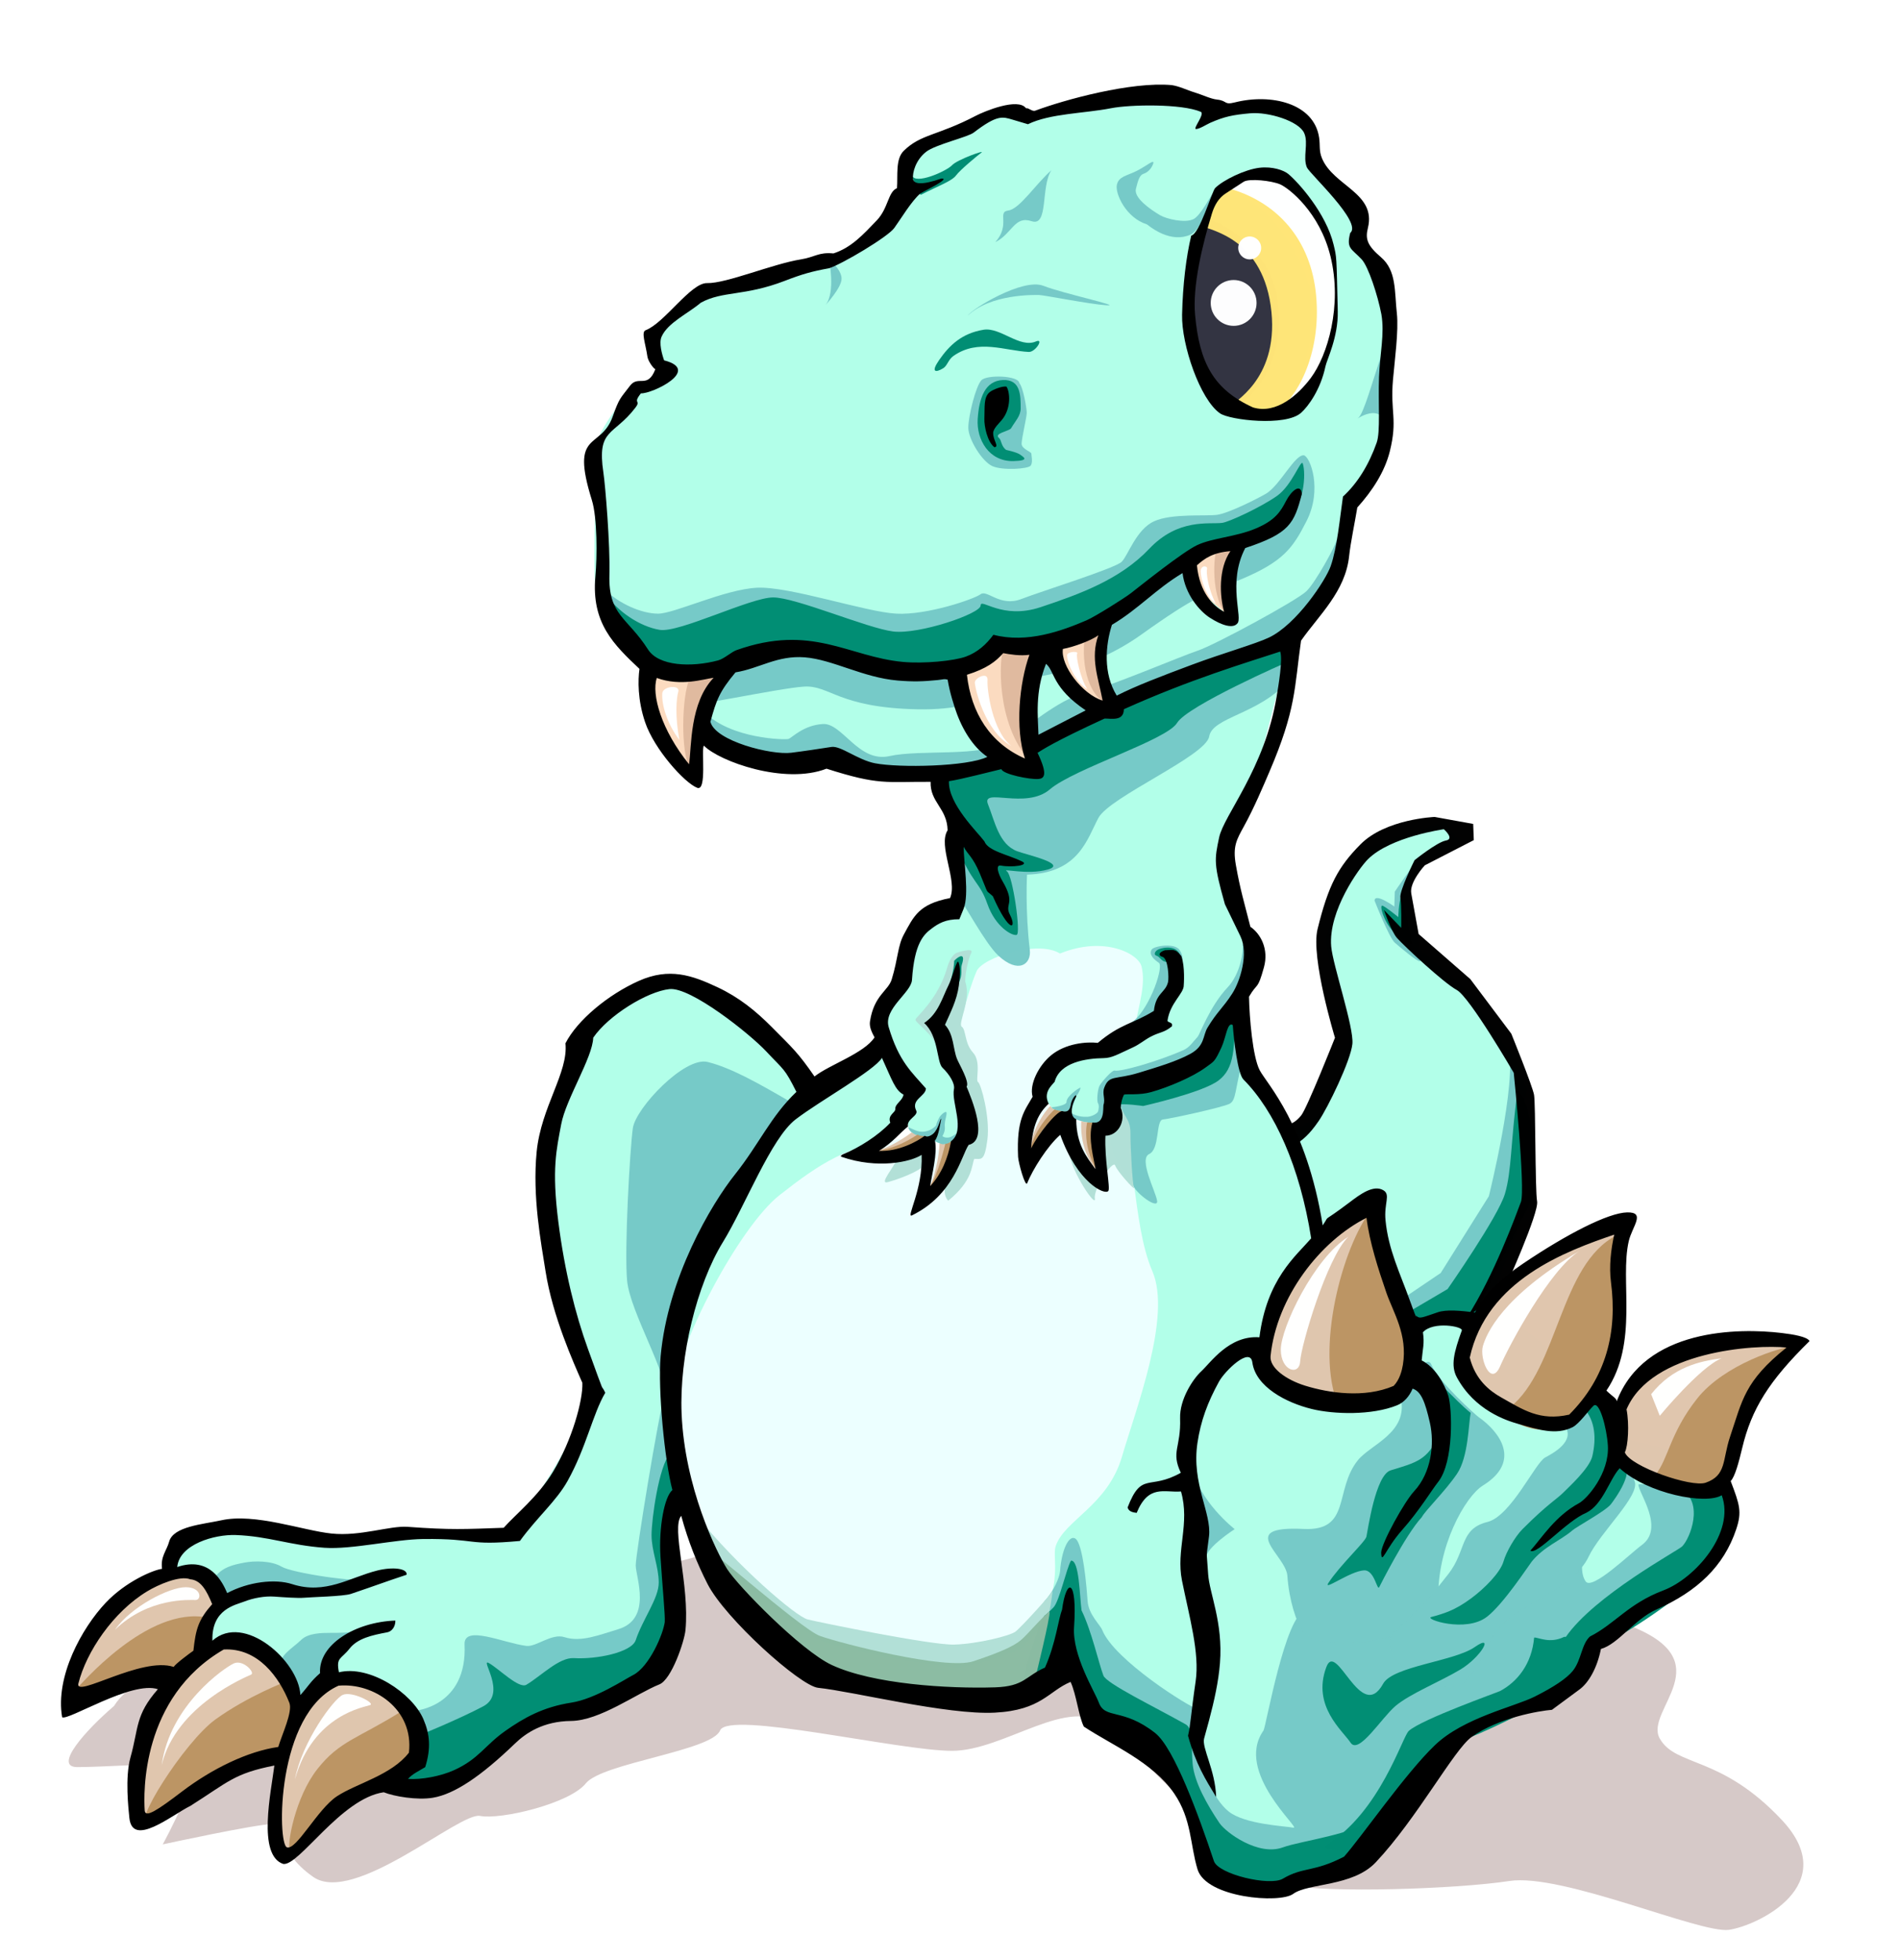
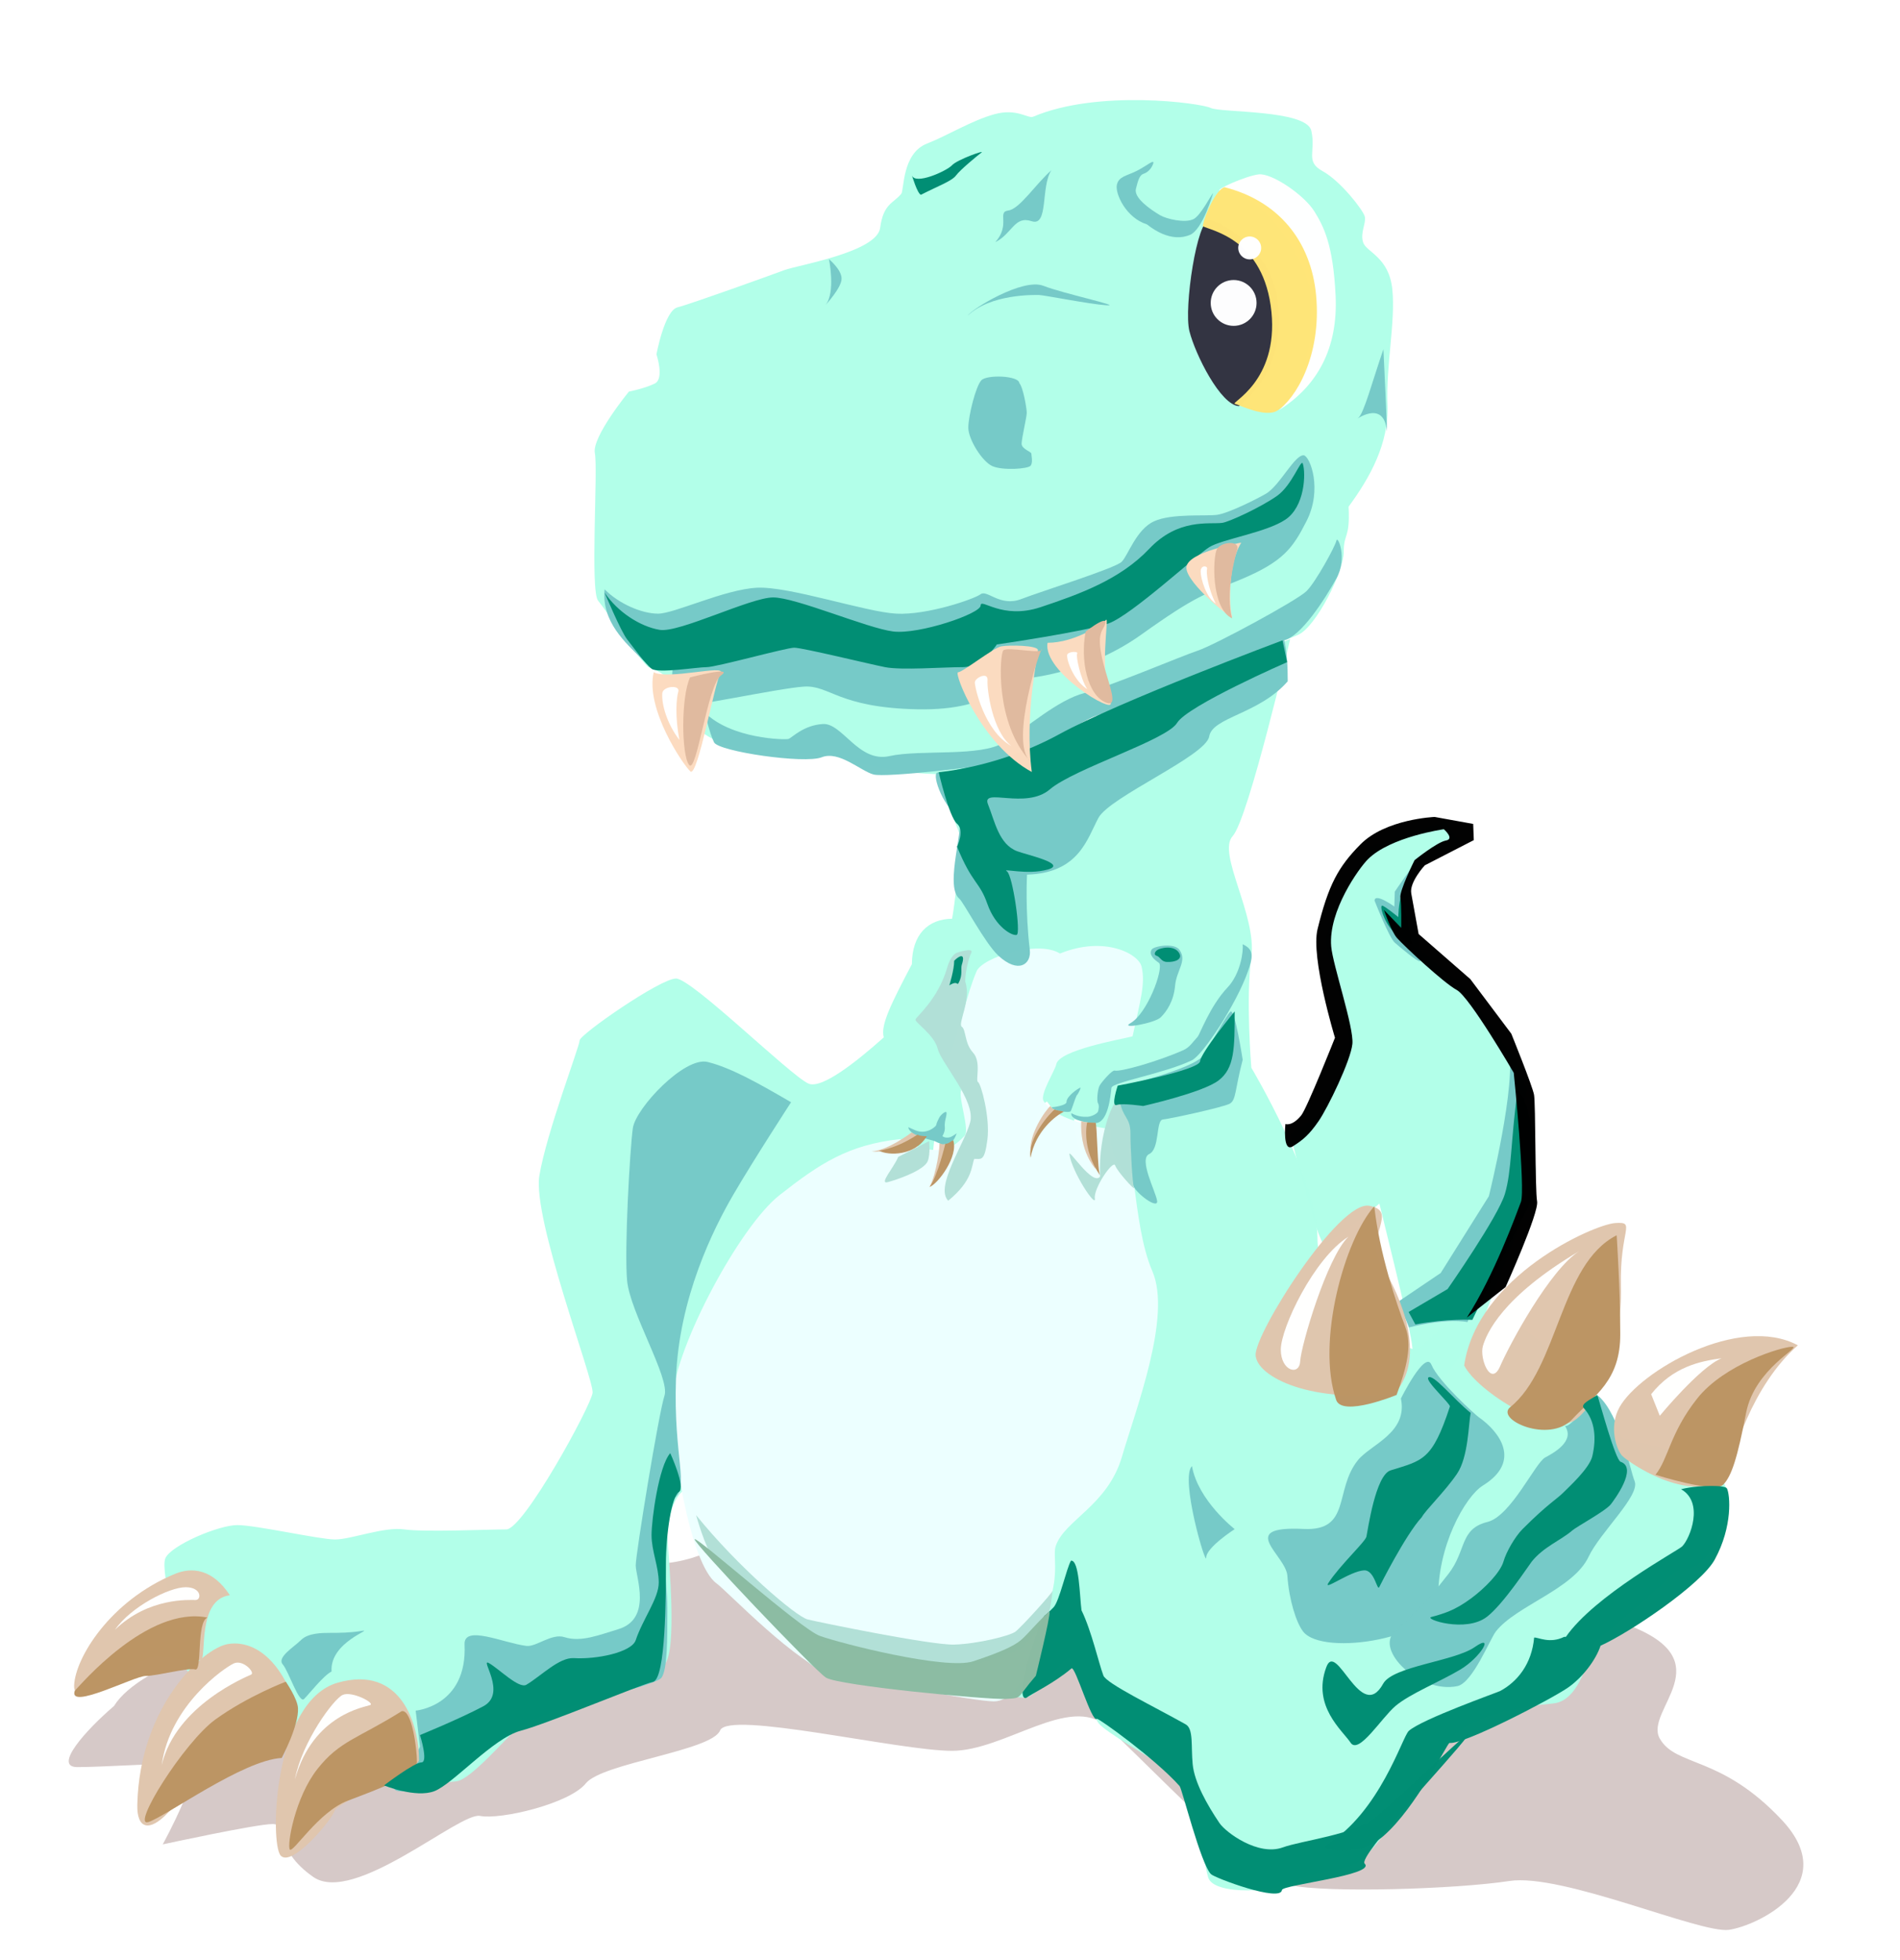
<svg xmlns="http://www.w3.org/2000/svg" version="1.1" viewBox="0 0 630 650" xml:space="preserve">
  <rect x="0" y="0" width="630" height="650" fill="#808080" stroke="none" />
  <defs>
    <clipPath id="a">
-       <path d="m0 32.639h618.24v618.24h-618.24v-618.24z" />
-     </clipPath>
+       </clipPath>
  </defs>
  <g transform="translate(0 -204.4)">
    <rect x="-45.654" y="-12.638" width="725.96" height="1090" color="#000000" fill="#fff" stroke="#fff" stroke-linecap="round" stroke-linejoin="round" stroke-width="2.044" />
    <rect x="-20" y="44.4" width="670" height="1005" color="#000000" fill="#fff" opacity=".99" />
    <path d="m37.769 770.11c-9.442 8.093-20.234 20.234-12.14 20.234s29.676-1.349 36.42-1.349-8.093 26.978-8.093 26.978 31.025-6.745 36.42-6.745c5.396 0 0 8.093 13.489 17.536 13.489 9.442 48.561-21.583 55.305-20.234 6.745 1.349 29.676-4.047 35.072-10.791 5.396-6.745 41.816-10.791 44.514-17.536s59.352 6.745 76.888 6.745c17.536 0 39.118-18.885 51.258-8.093 12.14 10.791 48.561 49.91 60.701 52.607s55.305 1.349 72.841-1.349c17.536-2.698 63.399 17.536 72.841 16.187 9.442-1.349 37.769-14.838 17.536-36.42-20.234-21.583-35.072-17.536-40.467-26.978-5.396-9.442 21.583-25.629-10.791-37.769-21.619-8.107-195.59-60.701-232.01-58.003-36.42 2.698-59.352 36.42-89.028 37.769s-163.22 18.885-180.75 47.212z" color="#000000" fill="#d6c9c8" opacity=".99" />
    <path d="m214.98 425.62c-3.225-2.687-13.974-18.811-16.661-22.036-2.687-3.225 0-43.534-1.075-48.908s11.287-20.423 11.287-20.423 5.375-1.075 8.599-2.687c3.225-1.612 0.537-9.674 0.537-9.674s2.687-14.511 6.987-15.586c4.3-1.075 31.172-10.749 35.472-12.361 4.3-1.612 30.635-5.912 31.71-13.974 1.075-8.062 4.3-8.062 6.987-11.287 1.016-1.219 0.199-13.397 8.525-16.663 6.87-2.694 14.892-7.69 22.359-9.743 7.575-2.083 11.138 1.555 12.871 0.819 21.593-9.168 55.674-4.51 58.899-2.898 3.225 1.612 31.71 0.537 33.322 7.524 1.612 6.987-2.15 10.212 3.762 13.436 5.912 3.225 13.436 12.899 13.974 15.049 0.537 2.15-1.612 5.375-0.537 8.599s8.599 4.837 9.674 15.586-2.15 25.26-1.612 38.159c0.537 12.899-5.836 24.251-12.899 33.86 0.537 10.749-1.612 8.599-1.612 15.049s-9.137 24.723-15.049 27.41c-5.912 2.687-53.746 19.886-68.794 27.41s-30.635 19.348-51.058 18.811c-20.423-0.537-32.785-6.449-36.009-6.987-3.225-0.537-30.635 2.15-41.922-6.987-4.212-11.777-10.341-19.18-17.736-21.498z" color="#000000" fill="#b2ffe9" opacity=".99" />
    <path d="m427.81 580.4c6.987-4.3 9.674-6.987 9.674-6.987s10.749-16.124 9.674-25.26c-1.075-9.137-8.062-27.41-7.524-32.785 0.537-5.375 13.974-30.097 13.974-30.097l25.798-8.599 5.375 8.062-13.436 5.912-5.375 9.674s-0.537 11.287 0.537 13.974c1.075 2.687 19.348 17.736 19.348 17.736l18.273 26.335s5.912 44.609 3.762 45.146c-2.15 0.537-13.974 33.86-17.199 40.847-3.225 6.987-16.124 21.498-16.124 21.498l-6.987-4.837s1.612-3.762 0.537-11.287c-1.075-7.524-10.749-46.221-10.749-46.221s-16.124 13.436-18.273 13.436-11.287-36.547-11.287-36.547z" color="#000000" fill="#b2ffe9" opacity=".99" />
    <path d="m310.47 461.15c21.461 2.385 34.814-9.538 46.737-15.738 11.923-6.2 28.138-15.261 35.768-17.169 7.631-1.908 34.814-11.923 34.814-11.923s-13.83 59.614-19.076 65.337c-5.246 5.723 8.107 26.23 6.2 40.06s0 36.722 0 36.722 21.938 36.722 21.938 56.752c0 20.03 29.092 36.722 32.43 36.722 3.338 0 16.215-22.892 40.06-3.815 23.846 19.076 27.661 28.615 27.184 31.953-0.477 3.338 43.399 4.292 35.768 27.184s-14.307 15.261-17.646 19.076c-3.338 3.815-23.369 20.984-25.276 21.938-1.908 0.954-4.292 20.03-14.307 20.984-10.015 0.954-30.999 3.815-37.676 16.215-6.677 12.4-21.938 32.907-26.707 36.245-4.769 3.338-16.215 3.338-21.461 6.677-5.246 3.338-26.707 4.769-28.615-1.431-1.908-6.2-4.292-30.045-12.4-35.291-8.107-5.246-21.461-12.877-23.846-15.738-2.385-2.861-8.107-19.076-9.538-21.461-1.431-2.385-10.015 12.877-15.261 12.877s-61.045-8.584-66.291-8.584c-5.246 0-39.584-36.722-41.491-43.876-1.908-7.154-2.861-13.354-4.292-15.738s-6.677 6.677-6.2 14.784 3.338 37.676-0.954 42.445c-4.292 4.769-44.353 17.169-48.645 20.984-4.292 3.815-15.261 16.692-20.03 17.646-4.769 0.954-18.123 0-22.892 0-4.769 0-65.814-30.999-67.244-37.676s-8.584-31.953-6.677-36.245c1.908-4.292 17.646-10.969 23.846-10.969s27.184 4.769 32.43 4.769c5.246 0 16.215-4.292 22.892-3.338 6.677 0.954 28.138 0 33.861 0 5.723 0 28.138-41.014 28.615-45.306 0.477-4.292-20.03-57.706-17.646-72.014s13.354-42.922 13.354-44.83c0-1.908 26.707-20.507 31.953-20.507 5.246 0 37.676 31.953 43.876 34.814 4.318 1.993 15.871-7.132 25.018-15.298-1.14-4.014 2.301-10.913 9.32-24.286 0.064-9.85 5.326-14.946 13.336-15.067 2.245-13.045 2.402-28.332 2.402-28.332z" color="#000000" fill="#b2ffe9" opacity=".99" />
-     <path d="m302.72 580.02c-2.265 2.206-9.24 5.783-12.161 6.319 2.206-1.61 10.075-8.942 10.432-9.24 0.179 0.715 0.596 2.742 1.729 2.921z" color="#000000" fill="#fff" fill-rule="evenodd" opacity=".99" />
    <path d="m309.75 582.58c1.073 0.894 1.61 0.835 2.027 0.894 0.417 0.06-2.156 12.78-3.408 14.568 0.223-2.806 1.262-14.985 1.381-15.462z" color="#000000" fill="#fff" fill-rule="evenodd" opacity=".99" />
    <path d="m341.77 587.05c-0.298-8.107 7.028-15.225 7.028-15.225s-0.709-0.93-1.544-2.063c-0.835-1.133-8.107 12.459-5.484 17.288z" color="#000000" fill="#fff" opacity=".99" />
    <path d="m363.58 592.54c-5.405-7.229-4.65-16.334-4.65-16.334s-1.848-0.358-2.623-0.715 1.49 16.394 7.273 17.05z" color="#000000" fill="#fff" opacity=".99" />
    <path transform="translate(0 204.4)" d="m237.61 525.05c-8.806-6.289-15.411-46.097-14.457-62.312s21.982-55.962 35.335-66.454c13.354-10.492 22.723-16.663 39.892-18.571 11.65 5.544 16.291 4.416 21.448-1.088 1.784-1.904-2.11-12.668-1.163-15.062 0.569-1.439-4.94-7.986-4.386-9.509 4.306-11.842 6.13-22.014 9.534-29.99 1.986-4.654 20.475-10.435 27.652-5.883 14.721-5.986 26.058 0.07 27.059 4.333 1.321 5.622-0.407 11.244-2.991 23.122-3.794 0.981-24.439 4.547-25.299 9.271-0.361 1.985-5.547 10.032-4.2 12.176 4.834 7.697 23.698 9.47 24.149 9.6 6.677 1.908 4.883 30.6 11.907 46.815 6.456 14.905-5.328 45.368-10.097 61.583-4.769 16.215-19.076 20.984-21.938 29.568-0.845 2.534 0.461 6.711-0.736 13.241-2.86 15.594-9.687 38.265-19.771 38.265-6.392 0-44.41-7.318-53.321-9.092-11.036-2.197-35.262-27.619-38.616-30.015z" color="#000000" fill="#edffff" opacity=".99" />
    <path d="m337.98 331.41c-0.19-2.47-10.641-2.85-12.541-0.95s-4.37 11.971-4.37 15.772c0 3.8 4.561 11.211 7.981 12.731 3.42 1.52 11.971 0.95 12.731-0.19 0.76-1.14 0.19-3.42 0.19-3.99 0-0.57-3.23-1.52-3.23-3.23s1.71-8.931 1.71-10.261-1.14-8.361-2.47-9.881z" color="#000000" fill="#76cac8" opacity=".99" />
    <path d="m320.88 309.05c7.601-7.221 22.042-6.841 23.562-6.841s16.722 3.04 22.422 3.42c5.701 0.38-14.061-3.8-20.902-6.461-6.841-2.66-23.562 7.601-25.083 9.881z" color="#000000" fill="#76cac8" opacity=".99" />
    <path d="m273.73 305.54c3.42-4.18 1.14-15.202 1.14-15.202s4.18 3.42 4.18 6.461c0 3.04-5.321 8.741-5.321 8.741z" color="#000000" fill="#76cac8" opacity=".99" />
    <path d="m200.47 399.82c4.837 4.837 12.361 8.062 17.736 8.062 5.375 0 22.036-8.062 32.785-8.599 10.749-0.537 36.009 8.062 46.221 8.599 10.212 0.537 25.798-4.837 27.948-6.449 2.15-1.612 6.449 4.3 13.436 1.612 6.987-2.687 31.172-10.212 33.322-12.361s4.837-10.749 10.749-13.436c5.912-2.687 17.199-1.612 20.961-2.15 3.762-0.537 13.149-5.257 16.124-6.987 4.62-2.687 9.571-13.116 12.611-12.736 2.09 0.57 6.22 11.337 0.825 21.873-4.484 8.757-7.516 13.352-21.943 19.36-11.573 4.819-14.066 4.826-32.877 18.262-18.811 13.436-40.309 15.049-41.922 14.511-1.612-0.537-5.912 10.749-32.247 10.212-26.335-0.537-29.023-8.062-37.622-7.524-8.599 0.537-40.309 7.524-42.459 6.449s-1.075-12.899-1.075-12.899-4.837 2.687-10.212-2.687-13.436-12.361-12.361-23.111z" color="#000000" fill="#76cac8" opacity=".99" />
    <path d="m458.71 320.2c-3.8 11.021-6.461 21.282-8.361 22.802-1.9 1.52 8.361-6.841 9.501 4.18 0.315 3.048-1.14-26.983-1.14-26.983z" color="#000000" fill="#76cac8" opacity=".99" />
    <path d="m340.57 494.41c17.199-0.537 19.886-11.824 23.648-18.811 3.762-6.987 35.645-20.543 36.72-26.992s16.547-7.383 26.047-18.3c0-4.837-0.25-10.065-1.325-14.365-10.054 4.393-66.107 26.873-76.319 32.785-10.212 5.912-35.472 12.361-38.159 11.824-2.687-0.537 1.075 10.749 6.449 14.511 2.843 1.99-4.736 23.028 0.462 27.329 1.376 1.138 8.508 14.763 12.894 18.845 6.702 6.237 11.048 2.877 10.473-1.879-1.546-12.798-0.955-25.198-0.892-24.947z" color="#000000" fill="#76cac8" opacity=".99" />
    <path d="m233.72 440.67c8.741 8.741 26.603 9.121 27.743 8.741 1.14-0.38 4.941-4.561 11.401-4.941 6.461-0.38 11.781 12.921 22.042 10.641 10.261-2.28 30.403 0.38 38.004-4.56 7.601-4.941 17.862-14.061 26.603-16.342 8.741-2.28 31.923-12.161 37.624-14.061s33.063-16.722 36.104-19.762c3.04-3.04 9.501-14.821 9.881-16.722 0.38-1.9 3.8 5.701 0 12.541-3.8 6.841-11.781 19.382-17.482 20.522-5.701 1.14-56.626 23.182-62.326 25.083-5.701 1.9-20.902 13.681-29.263 15.202-8.361 1.52-40.284 5.321-44.464 4.18-4.18-1.14-11.401-7.981-17.102-5.701s-34.203-1.9-35.724-4.941c-1.52-3.04-3.04-9.881-3.04-9.881z" color="#000000" fill="#76cac8" opacity=".99" />
    <path d="m500.13 551.64c3.04 11.401-6.461 49.405-6.461 49.405l-15.962 25.463-14.061 9.501 3.549 8.548s11.658-3.136 19.414-1.788c0 0 12.761-34.883 14.281-40.964s5.321-36.484 5.321-36.484z" color="#000000" fill="#76cac8" opacity=".99" />
    <path d="m469.74 490.11c-1.075 0.806-7.256 9.943-7.256 9.943l-0.157 4.943s-6.371-4.647-6.561-1.987c0 0 4.837 12.361 6.718 13.974 1.881 1.612 7.256 6.181 8.331 6.181s-4.031-21.767-4.031-21.767z" color="#000000" fill="#76cac8" opacity=".99" />
-     <path d="m346.23 735.46c3.225-3.488 5.131-8.137 5.266-10.07 0.491-7.02 2.89-12.102 5.028-10.842 1.749 1.031 3.235 8.536 4.106 20.763 0.318 4.46 4.171 7.864 4.839 9.554 3.958 10 29.134 25.782 31.821 26.319 2.687 0.537-0.111 14.527 0.426 16.677 0.537 2.15 4.3 12.899 9.674 17.199s18.811 4.837 21.498 5.375c2.687 0.537-19.654-18.463-9.948-32.205 0.826-1.17 7.241-38.716 13.953-39.793 6.891-1.106 15.515 9.306 23.067 8.308 8.681-1.147 14.595 4.526 21.572 2.188 4.808-1.611 16.833-36.019 18.179-26.993 1.401 9.392 11.513-4.674 21.051-7.308 11.57 3.198 5.708 9.098 8.993 14.12 2.077 3.175 14.758-9.213 18.638-12.042 7.805-5.691-1.373-17.637-1.125-20.116 4.247-0.316 24.935 1.797 29.952 1.576 0.97 29.117-18.031 28.959-26.63 38.634s-12.361 13.436-16.661 13.436-5.912 19.886-24.723 20.961-27.41 15.586-38.159 31.71c-10.749 16.124-17.199 21.498-23.111 22.573s-11.287 2.15-16.124 4.837c-4.837 2.687-25.798-3.762-27.948-6.987s-2.687-20.423-9.674-29.56c-6.987-9.137-22.036-16.661-25.26-18.273-3.225-1.612-6.449-17.736-9.674-19.886s-4.966 8.785-10.878 8.785c-5.85 3.762 2.387-24.006 1.849-28.939z" color="#000000" fill="#76cac8" opacity=".99" />
    <path d="m348.62 260.85c-5.193 4.514-10.492 12.877-14.307 13.354-3.815 0.477 0.867 4.687-4.292 10.492 5.632-2.795 6.311-8.859 12.034-6.951 5.723 1.908 2.953-11.48 6.566-16.894z" color="#000000" fill="#76cac8" opacity=".99" />
    <path d="m464.51 668.13c2.385 11.446-10.108 15.229-14.307 20.507-7.879 9.902-2.131 23.497-17.958 22.741-22.567-1.077-5.849 8.672-5.382 15.529 0.547 8.028 2.982 15.608 5.217 18.482 6.677 8.584 45.165 1.903 44.83-10.492-0.477-17.646 8.937-34.292 14.784-37.914 13.049-8.084 5.401-17.93-1.392-22.671-1.108-0.773-13.378-11.834-15.662-17.373-2.074-5.029-10.129 11.191-10.129 11.191z" color="#000000" fill="#76cac8" opacity=".99" />
    <path d="m518.88 677.19c3.528 5.095-3.857 9.046-6.527 10.492-3.26 1.668-11.337 19.429-19.132 21.372-9.327 2.324-6.895 9.479-12.97 17.258-4.539 5.811-8.243 10.492-17.781 19.076-6.778 6.101 8.285 20.68 20.746 18.11 5.074-1.046 10.841-15.626 12.773-18.11 6.677-8.584 25.672-13.986 30.761-24.799 3.815-8.107 17.169-20.269 15.261-25.038-1.607-4.016-4.916-21.929-11.864-28.116-1.302-1.16-9.159 10.659-11.267 9.755z" color="#000000" fill="#76cac8" opacity=".99" />
    <path d="m395.23 690.53c2.023 11.466 14.164 20.908 14.164 20.908s-9.442 6.07-9.442 9.442-8.768-26.304-4.721-30.35z" color="#000000" fill="#76cac8" opacity=".99" />
    <path d="m462.6 666.22c-27.661 3.815-45.783-5.246-46.26-12.4s27.661-51.506 37.676-49.599-1.908 10.015 4.292 20.03c6.2 10.015 14.784 30.045 4.292 41.968z" color="#000000" fill="#e0c6ae" fill-rule="evenodd" opacity=".99" />
    <path d="m463.08 666.94c3.338-9.061 5.246-16.453 2.861-22.653-2.808-7.301-8.584-24.415-10.254-39.914-9.777 10.969-19.315 44.922-12.638 64.237 1.995 5.772 20.03-1.669 20.03-1.669z" color="#000000" fill="#bc9464" fill-rule="evenodd" opacity=".99" />
    <path d="m485.49 657.16c4.292-29.568 42.922-46.737 50.076-47.214s1.431 1.908 1.908 20.984c0.477 19.076-7.154 38.63-15.261 44.353s-32.43-9.538-36.722-18.123z" color="#000000" fill="#e0c6ae" fill-rule="evenodd" opacity=".99" />
    <path d="m572.77 694.36c-12.877 9.061-32.907-5.246-34.814-7.154-1.908-1.908-4.638-9.636-0.954-16.215 6.677-11.923 39.584-30.999 59.137-20.507-15.261 13.353-21.938 36.722-23.369 43.876z" color="#000000" fill="#e0c6ae" fill-rule="evenodd" opacity=".99" />
    <path d="m536.05 614c-18.838 9.538-19.315 44.114-35.291 56.991-5.098 4.109 12.877 12.161 20.507 4.054s15.977-12.877 15.977-28.138-1.192-32.907-1.192-32.907z" color="#000000" fill="#bc9464" fill-rule="evenodd" opacity=".99" />
    <path d="m523.65 619.25c-25.753 15.261-30.761 27.422-31.953 31.476-1.192 4.054 2.623 13.83 5.723 6.677s16.453-31.953 26.23-38.153z" color="#000000" fill="#fff" fill-rule="evenodd" opacity=".99" />
    <path d="m547.49 666.7c0.954 2.385 2.861 7.154 2.861 7.154s13.354-16.215 20.507-19.076c-7.154 0.954-16.215 2.861-23.369 11.923z" color="#000000" fill="#fff" fill-rule="evenodd" opacity=".99" />
    <path d="m548.92 693.41c4.292-5.246 4.769-13.83 13.83-25.276 9.061-11.446 28.138-17.169 31.476-17.169 3.338 0-12.4 7.154-15.261 21.938-2.861 14.784-4.769 20.984-7.631 23.846-2.861 2.861-22.415-3.338-22.415-3.338z" color="#000000" fill="#bc9464" fill-rule="evenodd" opacity=".99" />
    <path d="m262.3 569.89c-11.446-6.677-20.03-11.446-27.661-13.354-7.631-1.908-23.846 15.261-24.799 21.938s-2.861 40.06-1.908 50.553c0.954 10.492 14.307 32.43 12.4 38.153s-9.538 52.46-9.538 56.275c0 3.815 5.603 17.785-5.887 21.196-6.074 1.803-12.221 4.391-17.728 2.61-4.25-1.375-9.399 3.305-12.631 2.901-7.631-0.954-20.817-7.146-20.507-0.477 0.954 20.507-16.215 21.938-16.215 21.938l1.431 11.923s-3.815 8.584-7.631 12.4c-3.815 3.815 5.723 2.861 15.261-0.954 9.538-3.815 13.354-13.354 25.753-19.076 12.4-5.723 44.83-12.4 46.737-15.261 1.908-2.861 1.908-12.4 1.908-22.892 0-10.492-3.815-32.43 1.908-36.245 5.723-3.815 0-13.353 0.954-40.06 0.954-26.707 12.4-49.599 19.076-61.045 6.677-11.446 19.076-30.522 19.076-30.522z" color="#000000" fill="#76cac8" opacity=".99" />
    <path d="m138.94 787.99c0-11.466-5.733-31.699-26.978-25.629-21.245 6.07-22.594 53.282-18.885 57.329 3.709 4.047 16.861-11.803 17.873-14.838s27.653-13.489 27.99-16.861z" color="#000000" fill="#e0c6ae" fill-rule="evenodd" opacity=".99" />
    <path d="m98.47 771.13c-5.396-17.199-14.838-22.931-22.931-21.583s-29.24 20.335-30.013 53.282c-0.19 8.091 4.047 9.105 10.117 2.698 6.07-6.407 32.711-19.222 36.42-19.222s6.407-15.175 6.407-15.175z" color="#000000" fill="#e0c6ae" fill-rule="evenodd" opacity=".99" />
    <path d="m76.213 733.36c-5.733-8.768-12.592-9.405-18.21-7.082-21.57 8.922-33.089 27.939-33.426 37.044-0.337 9.105 21.623-10.74 28.368-9.729 6.745 1.012 12.14 2.023 13.826 1.012 1.686-1.012-1.349-19.896 9.442-21.245z" color="#000000" fill="#e0c6ae" fill-rule="evenodd" opacity=".99" />
    <path d="m133.2 771.8c-14.501 9.105-20.571 9.78-27.99 19.222-7.419 9.442-10.117 25.292-9.105 26.641 1.012 1.349 9.442-12.477 19.222-16.187 9.78-3.709 22.931-8.431 22.931-12.815 0-4.384-1.686-17.536-5.058-16.861z" color="#000000" fill="#bc9464" fill-rule="evenodd" opacity=".99" />
    <path d="m98.807 770.79c0.338 5.784-5.396 16.524-5.396 16.524-12.877 0.715-38.107 19.222-44.177 21.245s11.848-26.578 22.257-34.06c10.791-7.756 23.269-12.477 23.269-12.477s3.859 5.554 4.047 8.768z" color="#000000" fill="#bc9464" fill-rule="evenodd" opacity=".99" />
    <path d="m68.794 740.77c-19.896-4.047-42.322 22.589-44.008 24.275-2.242 6.602 19.798-4.919 23.507-4.919 3.709 0 14.094-2.833 16.454-2.158 2.361 0.674 0.337-15.85 4.047-17.199z" color="#000000" fill="#bc9464" fill-rule="evenodd" opacity=".99" />
    <path d="m53.619 789.67c4.721-19.896 28.327-29.339 29.676-30.013 1.349-0.674-2.698-5.058-5.733-3.709-3.035 1.349-21.245 13.826-23.943 33.723z" color="#000000" fill="#fff" fill-rule="evenodd" opacity=".99" />
    <path d="m97.796 794.39c6.07-21.583 23.269-23.943 24.955-24.618 1.686-0.674-6.07-4.721-9.105-3.372-3.035 1.349-13.489 15.512-15.85 27.99z" color="#000000" fill="#fff" fill-rule="evenodd" opacity=".99" />
    <path d="m38.107 744.82c11.128-10.791 24.709-9.878 26.733-9.878 2.023 0 2.105-4.244-3.29-4.244-5.396 0-18.047 6.366-23.442 14.123z" color="#000000" fill="#fff" fill-rule="evenodd" opacity=".99" />
    <path d="m109.94 758.65c-2.698 1.349-7.419 7.419-9.105 9.105-1.686 1.686-5.058-9.105-7.082-11.466-2.023-2.361 3.709-5.733 6.07-8.093 2.361-2.361 7.082-2.361 9.78-2.361s6.407 0 10.454-0.674c4.047-0.674-10.791 3.709-10.117 13.489z" color="#000000" fill="#76cac8" opacity=".99" />
-     <path d="m73.853 734.7c-1.349-4.384-5.733-2.698-3.035-6.745 2.698-4.047 6.745-4.721 10.117-5.396 3.372-0.674 9.105-0.674 12.477 1.349s25.292 5.396 28.327 4.047-22.257 6.407-28.664 4.047c-6.407-2.361-19.222 2.698-19.222 2.698z" color="#000000" fill="#76cac8" opacity=".99" />
    <path d="m314.05 525.29c-2.988 10.457-10.254 16.215-10.492 17.169-0.238 0.954 6.2 5.008 7.392 9.777 1.192 4.769 12.638 17.169 10.73 24.322s-11.788 21.374-7.276 25.98c8.221-6.692 7.671-11.487 8.637-13.871 2.315-0.024 3.408 1.007 4.362-6.385 0.954-7.392-2.146-18.6-3.1-19.076s1.192-6.677-1.669-9.777c-2.861-3.1-2.286-7.614-3.716-8.567-1.431-0.954 3.125-8.802 1.213-14.682-0.397-1.221 0.751-7.524 1.929-9.882 0.904-1.81-4.341-0.184-4.91 0.068-1.032 0.457-2.271 2.026-3.1 4.926z" color="#000000" fill="#b2e0d7" fill-rule="evenodd" opacity=".99" />
    <path d="m384.36 523.74c1.453 2.183-3.951 16.742-9.51 19.912-3.82 2.178 8.107 0 10.015-1.908 1.908-1.908 4.292-5.246 4.769-10.492 0.477-5.246 4.1-8.218 1.431-11.923-1.696-2.354-8.514-1.235-9.211-0.051-0.976 1.658 0.69 3.222 2.506 4.462z" color="#000000" fill="#76cac8" opacity=".99" />
    <path d="m412.05 555.82c-2.623 10.015-2.146 13.353-4.292 14.546-2.146 1.192-19.792 5.008-22.176 5.246-2.385 0.238-0.954 9.777-4.531 11.446s2.146 12.4 2.623 15.5c0.477 3.1-7.086-2.416-8.028-5.277-3.65-6.599-10.227-10.34-5.815-23.355 0.954-3.1 0.966-9.044 0.966-9.044s25.038-5.961 28.138-10.492 7.631-13.354 9.061-14.546c1.431-1.192 4.054 15.977 4.054 15.977z" color="#000000" fill="#76cac8" opacity=".99" />
    <path d="m289.01 586.16c5.186-0.119 13.294-6.26 13.294-6.26s1.013 0.477 1.967 0.835c0.954 0.358-9.24 6.498-15.261 5.425z" color="#000000" fill="#e0c6ae" fill-rule="evenodd" opacity=".99" />
    <path d="m308.21 598c2.414-4.65 3.481-13.657 3.272-14.521 0.537 0.119 1.878 0.328 2.683 0.179 0.789-0.146-3.868 12.911-5.955 14.342z" color="#000000" fill="#e0c6ae" fill-rule="evenodd" opacity=".99" />
    <path d="m309.57 582.7c1.096 0.169 2.496 1.428 3.748 1.038 0.952-0.296 2.233 0.835 3.885-3.48 0.074-0.195-1.308 1.02-2.381 1.273-1.327 0.313-2.401-0.307-2.3-0.48 0.493-0.846 0.85-1.85 0.758-2.904-0.169-1.939 0.506-3.204 0.59-4.553 0.084-1.349-2.029 0.51-2.451 1.437-0.116 0.256-0.841 1.524-0.984 2.37-0.075 0.446-1.263 1.334-2.203 1.744-0.314 0.137-1.754 0.755-3.482 0.417-1.655-0.323-3.61-1.606-3.565-1.302 0.431 2.893 8.7 4.313 8.386 4.439z" color="#000000" fill="#76cac8" opacity=".99" />
    <path d="m341.74 586.41c-0.632-5.986 4.89-13.868 6.576-15.302 0.253 0.759 1.391 1.265 1.686 1.307 0.295 0.042-9.021 12.309-8.262 13.995z" color="#000000" fill="#e0c6ae" fill-rule="evenodd" opacity=".99" />
    <path d="m348.68 571.56c0.775 0 4.948-0.656 4.948-1.729 0-1.073 1.013-2.146 2.027-3.04 1.013-0.894 1.908-1.431 2.444-1.729 0.537-0.298-0.417 1.848-1.133 2.623-0.477 0.954-1.55 4.411-1.908 5.127-0.358 0.715-5.663 0-6.379-1.252z" color="#000000" fill="#76cac8" opacity=".99" />
    <path d="m355.24 573.52c2.087 1.133 3.875 1.252 5.306 1.192 1.431-0.06 3.398-1.073 3.577-1.848 0.179-0.775 0.417-1.848-0.06-2.683-0.477-0.835-0.119-4.71 0.596-5.902s4.089-5.144 4.948-4.888c1.685 0.502 13.947-2.876 22.792-6.784 2.061-0.911 3.175-2.777 4.685-4.393 0.798-0.854 4.063-10.167 9.928-16.364 4.282-4.524 5.351-11.985 5.01-14.349 3.971 1.746 3.353 4.462 1.754 9.022-3.763 10.73-14.877 27.69-18.617 29.478-9.254 4.422-26.436 7.26-26.625 9.113-0.298 2.921-1.192 11.863-5.484 11.684-4.292-0.179-8.209-1.474-7.809-3.279z" color="#000000" fill="#76cac8" opacity=".99" />
    <path d="m358.51 576.08c-0.477 10.075 4.172 15.105 4.81 16.06-0.289-0.984-2.777-15.096-2.658-15.632-0.775-0.06-1.616-0.01-2.152-0.428z" color="#000000" fill="#e0c6ae" fill-rule="evenodd" opacity=".99" />
    <path d="m402.27 268.39c-0.805 0.805-4.155 7.486-6.524 8.669-2.816 1.407-8.985-0.048-11.118-1.311-3.219-1.908-8.704-5.723-7.988-8.704 0.715-2.981 1.312-4.65 2.504-5.008 1.192-0.358 2.623-1.55 3.219-3.338 0.596-1.788-2.146 0.715-5.484 2.385-3.338 1.669-5.961 1.788-6.558 4.65-0.596 2.861 3.022 10.897 9.959 13.062 7.455 5.856 12.456 4.226 14.244 3.51 4.318-1.727 7.745-13.915 7.745-13.915z" color="#000000" fill="#76cac8" opacity=".99" />
    <path d="m297.83 588.01c-1.431 3.577-6.677 9.3-3.338 8.346 6.118-1.748 12.161-4.531 13.115-6.915 0.954-2.385 0.477-6.677 0.477-6.677z" color="#000000" fill="#b2e0d7" fill-rule="evenodd" opacity=".99" />
    <path transform="translate(0 204.4)" d="m230.82 502.4c13.83 17.169 33.145 33.622 36.961 34.576 3.815 0.954 41.014 8.584 48.645 8.346 7.631-0.238 18.361-2.861 20.269-4.292 1.908-1.431 12.39-12.951 12.39-13.667 0-0.715-0.477 4.304-1.192 7.166-0.715 2.861-7.144 10.316-9.052 11.986-1.908 1.669-17.646 6.438-21.461 6.438-3.815 0-42.207-5.723-48.168-10.492-5.961-4.769-29.807-21.938-32.668-25.753-2.861-3.815-5.723-14.307-5.723-14.307z" color="#000000" fill="#b2e0d7" fill-rule="evenodd" opacity=".99" />
    <path transform="translate(0 204.4)" d="m371.29 364.87c0.843 5.733 3.541 5.564 3.541 10.791s0.674 17.03 1.18 18.21c0.506 1.18-5.564-5.396-6.239-7.419-0.674-2.023-7.25 7.588-6.745 10.96 0.506 3.372-7.588-8.768-8.431-14.669-0.298-2.088 7.689 10.64 10.163 7.415-0.707-14.995 5.222-27.577 6.529-25.289z" color="#000000" fill="#b2e0d7" fill-rule="evenodd" opacity=".99" />
-     <path d="m333.64 353.59c-1.696-1.168-1.574-3.289-2.372-3.934-1.93-1.56 3.424-2.302 3.99-3.261 1.438-2.435 3.173-4.083 3.173-6.58 0-4.3 0-9.674-5.912-9.405-5.912 0.269-7.86 5.923-8.331 12.899-0.459 6.797 3.711 14.164 11.824 13.974 5.642-0.132 3.336-1.325 2.261-2.131s-4.634-1.561-4.634-1.561z" color="#000000" fill="#008d73" fill-rule="evenodd" opacity=".99" />
    <path d="m200.47 400.89c4.3 6.449 11.824 11.287 18.273 12.361s30.097-10.749 37.622-10.749c7.524 0 31.172 10.212 39.772 11.287s29.023-5.912 29.023-8.599c0-2.687 6.987 4.837 19.886 0.537 12.899-4.3 26.335-9.137 36.009-19.348 9.674-10.212 19.886-8.062 24.185-8.599 2.207-0.276 12.697-5.102 18.131-8.904 5.155-3.606 8.029-12.558 8.617-10.727 1.053 3.276 0.662 14.256-5.787 18.556s-20.961 6.449-25.26 9.137c-4.3 2.687-25.798 22.573-33.322 25.26-7.524 2.687-37.084 6.987-37.084 6.987s-4.837 7.524-11.287 7.524-20.423 1.075-25.798 0-27.41-6.449-30.097-6.449c-2.687 0-25.798 6.449-29.023 6.449s-16.124 2.15-18.273 0.537c-2.15-1.612-5.912-6.987-8.062-9.674-2.15-2.687-7.524-15.586-7.524-15.586z" color="#000000" fill="#008d73" opacity=".99" />
    <path d="m317.33 485.14c5.13 12.541 7.411 11.401 10.071 19.002 2.66 7.601 8.171 10.641 9.691 10.261 1.52-0.38-1.33-19.952-3.23-21.092-1.9-1.14 6.651 1.33 13.491-0.57 6.841-1.9-6.849-4.872-10.071-6.081-6.081-2.28-7.411-9.881-9.691-15.582-2.28-5.701 12.541 1.9 20.522-4.941s38.764-16.342 42.184-22.042c3.42-5.701 36.484-20.142 36.484-20.142l-1.52-7.221s-53.965 20.142-74.107 31.163-39.904 12.541-39.904 12.541 3.42 14.821 6.081 17.102c2.66 2.28 0 7.601 0 7.601z" color="#000000" fill="#008d73" opacity=".99" />
    <path d="m503.17 566.09c-2.28 16.722-1.9 26.603-4.18 34.203s-19.002 31.543-19.002 31.543l-12.921 7.601 2.237 4.126c10.791-2.023 18.895-1.515 18.895-1.515s16.491-34.155 19.531-39.475c3.04-5.321 0.76-32.683-4.561-36.484z" color="#000000" fill="#008d73" opacity=".99" />
    <path d="m464.6 501.57c-0.855 2.09-0.95 6.936-0.95 6.936s-4.37-3.61-5.321-3.8c-0.95-0.19 0.38 5.13 3.61 8.551 3.23 3.42 5.321 3.61 6.081 4.18 0.76 0.57-3.42-15.867-3.42-15.867z" color="#000000" fill="#008d73" opacity=".99" />
    <path d="m355.12 721.89c-1.474 2.443-3.869 13.504-5.775 15.462-4.171 4.287-2.476 1.734-3.583 3.948-2.062 3.149-9.623 26.902-5.557 26.139 1.999-1.499 9.216-4.851 15.07-9.81 1.216-1.03 6.712 18.087 8.404 16.704 0.451-0.369 19.428 13.28 27.442 22.29 0.863 0.97 6.963 25.694 10.404 29.216 1.21 1.239 23.159 9.448 23.541 5.257 0.157-1.716 31.269-4.927 27.43-8.732-2.401-2.38 28.507-34.707 33.89-42.079 4.031-5.52-18.336 16.515-30.159 26.646-6.695 5.737-24.752 7.798-30.84 10.031-8.207 3.01-18.949-4.969-21.038-8.062-4.107-6.082-8.286-13.5-8.877-19.466-0.596-6.016 0.346-11.764-2.327-13.266-10.489-5.893-26.256-13.516-27.273-16.163-1.502-3.909-3.94-14.864-7.267-21.65-0.624-4.689-0.717-16.715-3.485-16.465z" color="#000000" fill="#008d73" opacity=".99" />
    <path d="m567.31 697.12c-6.208 0.016-9.892 1.094-9.892 1.094 7.655 4.336 3.041 16.262 0.343 18.96-1.407 1.407-28.978 16.223-38.544 29.978-0.187 2e-3 -0.376-2e-3 -0.562 0-4.862 2.414-8.683 0.066-9.969 0.25-0.76 8.741-5.581 14.678-11.281 17.719-0.771 0.411-25.97 9.343-30.282 13.224-2.158 1.942-9.531 26.974-27.336 37.83-2.78 1.695 10.271 4.503 18.837-2.898 11.157-9.639 21.294-31.02 22-30.938 4.81 0.56 33.718-14.519 39.188-18.281 5.018-3.451 9.38-9.334 10.906-13.969 9.705-4.352 33.354-20.3 37.844-28.531 6.07-11.128 5.074-21.57 4.062-23.594-0.316-0.632-2.491-0.851-5.312-0.844z" color="#000000" fill="#008d73" opacity=".99" />
    <path d="m439.74 757.3c-4.721 12.815 5.396 20.908 8.093 24.955 2.698 4.047 10.117-8.093 14.838-12.14s14.838-8.093 21.583-12.14c6.745-4.047 11.466-12.14 4.721-7.419-6.745 4.721-27.149 6.32-30.35 12.14-7.419 13.489-15.512-14.838-18.885-5.396z" color="#000000" fill="#008d73" opacity=".99" />
    <path d="m471.43 707.47c-5.484 5.961-14.069 23.13-14.069 23.13-0.754 1.634-1.511-5.709-5.105-5.493-4.638 0.278-13.634 7.015-11.804 4.201 3.84-5.907 12.246-13.668 12.624-15.369 0.458-2.061 2.981-20.412 8.016-21.986 10.642-3.327 13.788-3.235 19.664-21.167 0.268-0.819-8.212-8.484-7.176-9.588 1.471-1.567 8.624 7.378 14.064 11.695-0.723 3.554-0.736 14.615-4.529 20.193-3.986 5.862-10.342 11.939-11.686 14.383z" color="#000000" fill="#008d73" opacity=".99" />
    <path d="m222.24 686.25c-3.815 4.292-6.2 21.938-6.2 27.184 0 5.246 2.385 10.492 2.385 15.738 0 5.246-5.28 12.04-7.631 19.076-1.351 4.044-12.924 6.424-20.507 5.963-4.874-0.297-10.83 5.877-15.738 8.822-2.454 1.472-9.061-5.246-12.4-7.154s6.2 10.015-1.908 14.307c-8.107 4.292-20.984 9.538-20.984 9.538s2.861 9.061 0.477 9.061c-2.385 0-12.4 7.631-12.4 7.631s10.492 4.292 16.692 1.908 19.553-17.646 28.615-20.03c9.061-2.385 39.584-15.261 43.876-16.215 4.292-0.954 4.292-29.092 4.292-39.107s1.908-22.415 4.292-23.846c2.385-1.431-2.861-12.877-2.861-12.877z" color="#000000" fill="#008d73" opacity=".99" />
    <path d="m314.78 531.13c2.879-1.808 2.498 0.248 3.066-0.797 1.477-2.715 0.636-4.715 1.069-6.035 1.332-4.058-0.832-3.066-2.524-1.332-8e-3 3.036-1.61 8.163-1.61 8.163z" color="#000000" fill="#008d73" opacity=".99" />
    <path d="m390.95 520.35c-1.729-2.742-6.319-1.61-7.273-0.894-0.954 0.715-0.998 1.595-0.297 1.806 1.405 0.421 1.578 1.991 3.47 2.102 2.667 0.156 5.465-0.849 4.101-3.014z" color="#000000" fill="#008d73" opacity=".99" />
    <path d="m316.07 582.52c-0.954 0.238-1.252 1.133-2.623 1.133 0 0-2.471 10.516-5.214 14.331 2.78-0.99 9.625-10.218 7.837-15.464z" color="#000000" fill="#bc9464" fill-rule="evenodd" opacity=".99" />
    <path d="m307.31 581.15c-0.835 0-2.683-0.119-2.921-0.477-0.238-0.358-4.769 3.756-12.877 5.306 3.136 1.671 11.863 1.729 15.798-4.829z" color="#000000" fill="#bc9464" fill-rule="evenodd" opacity=".99" />
    <path d="m364.81 594.21c-6.443-9.221-4.34-17.624-4.34-17.624s2.328 0.105 2.805 0.105 0.641 16.744 1.536 17.519z" color="#000000" fill="#bc9464" fill-rule="evenodd" opacity=".99" />
    <path d="m341.71 588.31c1.669-8.942 8.453-14.063 11.029-15.261-0.712-0.355-2.311-0.343-2.984-0.775-1.263 0.791-9.178 9.479-8.045 16.036z" color="#000000" fill="#bc9464" fill-rule="evenodd" opacity=".99" />
    <path d="m305.36 268.99c5.564-2.866 10.285-4.553 11.634-6.407 1.349-1.855 7.082-6.576 8.431-7.588 1.349-1.012-8.093 2.361-9.78 4.215-1.686 1.855-12.341 6.719-13.295 3.261 0 0 1.829 6.181 3.01 6.518z" color="#000000" fill="#008d73" opacity=".99" />
    <path transform="translate(0 204.4)" d="m343.47 555.66c-6.745 7.756-4.215 7.335-9.948 7.672-5.733 0.337-55.642-4.384-59.689-7.082-4.047-2.698-44.177-44.851-43.502-45.863 0.674-1.012 35.072 29.676 41.479 32.037s41.816 11.466 50.921 8.431 13.489-5.058 15.85-7.082c2.361-2.023 7.082-7.756 9.442-9.442 0.253 1.939-4.553 21.33-4.553 21.33z" color="#000000" fill="#8bbca2" fill-rule="evenodd" opacity=".99" />
    <path transform="translate(0 204.4)" d="m409.39 335.37c0 12.14 0 18.885-5.396 22.931-5.396 4.047-24.955 8.431-24.955 8.431s-6.745-1.012-8.768-0.337c-2.023 0.674 0.337-6.407 0.337-6.407s26.978-5.058 27.315-8.093 11.466-16.524 11.466-16.524z" color="#000000" fill="#008d73" opacity=".99" />
    <path d="m216.76 427.29c-2.861 12.161 9.777 30.761 12.161 32.907 2.385 2.146 8.107-29.807 10.015-32.668 1.908-2.861-17.646 2.385-22.176-0.238z" color="#000000" fill="#fcdbc0" opacity=".99" />
    <path d="m342.12 460.37c-2.529-19.391 2.192-38.95 2.023-40.467-0.169-1.518-9.442-1.686-12.14-1.18-2.698 0.506-12.815 8.599-14.332 8.599s7.588 23.943 24.449 33.048z" color="#000000" fill="#fcdbc0" opacity=".99" />
    <path d="m411.59 384.33c-4.721 7.419-3.878 22.594-3.035 24.449 0.843 1.855-15.344-10.96-15.175-16.187 0.169-5.227 18.21-8.262 18.21-8.262z" color="#000000" fill="#fcdbc0" opacity=".99" />
    <path d="m347.34 417.54c9.105 0 18.21-6.239 19.391-7.588 1.18-1.349-2.361 16.187 1.518 27.484 1.385 4.035-22.594-10.285-20.908-19.896z" color="#000000" fill="#fcdbc0" opacity=".99" />
    <path d="m408.55 409.45c-2.192-7.925 0.674-19.559 1.686-22.763 1.012-3.204-5.396-2.698-6.745-0.169s-2.023 19.559 5.058 22.931z" color="#000000" fill="#e0ba9e" opacity=".99" />
    <path d="m359.99 413.83c-1.855 9.274 0.506 21.245 6.913 23.606 6.407 2.361-5.396-17.367-1.349-24.28 4.047-6.913-5.564 0.674-5.564 0.674z" color="#000000" fill="#e0ba9e" opacity=".99" />
    <path d="m403.15 404.56c-2.657-5.018-3.253-10.496-2.916-11.508s-2.122-1.509-2.122 0.852c0 2.361 1.875 8.781 5.038 10.657z" color="#000000" fill="#fff" opacity=".99" />
    <path d="m360.5 432.89c-2.229-3.43-3.829-10.944-3.323-11.787 0.506-0.843-3.352-0.732-3.352 0.605 0 2.529 2.689 8.802 6.675 11.183z" color="#000000" fill="#fff" opacity=".99" />
    <path d="m225.27 449.75c-1.468-7.77-1.032-13.68-0.358-16.04 0.674-2.361-5.143-1.803-5.317 0.579-0.271 3.706 1.628 10.234 5.675 15.461z" color="#000000" fill="#fff" opacity=".99" />
    <path d="m228.81 429.01c-3.035 6.576-2.866 25.629-0.337 29.002 2.529 3.372 6.07-26.472 10.623-29.676 4.553-3.204-10.285 0.674-10.285 0.674z" color="#000000" fill="#e0ba9e" opacity=".99" />
    <path d="m341.61 456.83c-11.803-12.646-10.117-35.409-8.937-36.758 1.18-1.349 12.983 1.349 12.815-0.337-0.169-1.686-10.96 30.856-3.878 37.095z" color="#000000" fill="#e0ba9e" opacity=".99" />
    <path d="m335.37 451.77c-6.407-4.89-8.159-19.058-7.925-21.751 0.27-3.101-4.215-0.843-4.215 0.674s3.035 16.018 12.14 21.077z" color="#000000" fill="#fff" opacity=".99" />
    <path d="m504.83 711.44c-2.5 2.511-5.402 7.579-6.293 10.698-1.055 3.69-6.246 8.925-10.723 12.245-5.485 4.067-9.106 5.065-13.249 6.199-2.451 0.671 11.404 5.307 18.428-0.044 5.483-4.177 13.91-17.099 14.873-18.306 3.946-4.946 9.682-7.075 13.484-10.364 1.528-1.322 11.125-6.494 12.816-8.721 0.835-1.099 9.116-12.045 3.184-14.04-1.702-0.572-6.801-19.346-7.694-22.123-2.471 1.557-5.72 3.002-4.47 4.369 3.781 4.133 4.16 10.106 2.789 15.916-0.97 4.115-8.155 10.539-9.335 11.779-2.194 2.304-5.421 3.967-13.809 12.393z" color="#000000" fill="#008d73" opacity=".99" />
  </g>
  <g transform="matrix(1.25 0 0 -1.25 0 650)">
    <path d="m328.64 412.27c6.151 4.87 12.324 13.817 10.256 28.419-1.854 13.089-14.669 20.448-18.001 20.96-3.332 0.513-6.929-23.332-5.391-29.484 1.538-6.151 8.267-19.64 13.137-19.896z" color="#000000" fill="#333341" opacity=".99" />
    <path d="m339.24 411.18c7.739 7.094 9.029 19.993 8.599 29.668s-13.329 29.453-24.293 28.593c-1.29 0.215 6.879 3.87 10.319 4.3 3.44 0.43 12.134-5.471 14.834-9.889 2.365-3.87 4.945-8.599 5.59-22.358 0.645-13.759-4.73-23.863-15.049-30.312z" color="#000000" fill="#fff" opacity=".99" />
    <path d="m319.03 460.01c0.608 3.344 3.648 9.729 5.777 10.337 14.335-3.638 22.956-14.275 24.305-28.641 1.518-16.175-5.547-27.689-10.319-30.645-3.123-1.935-10.033 1.52-11.249 1.824-1.216 0.304 11.547 5.892 9.729 24.322-1.928 19.538-16.114 21.586-18.242 22.802z" color="#000000" fill="#ffe577" opacity=".99" />
    <g transform="translate(-52.8,-91.2)">
      <g clip-path="url(#a)">
        <g transform="translate(325.68 540.24)">
          <path d="m-19.896-23.408c-1.485-1.023-1.667-2.639-2.776-3.312-2.044-1.24-3.355-1.103-1.096 2.16 2.73 3.943 6.035 7.106 11.783 8.049 4.469 0.734 9.58-4.958 13.881-3.114 2.28 0.978-0.11-2.869-1.896-2.776-6.425 0.333-13.331 3.517-19.896-1.008z" color="#000000" fill="#008d73" fill-rule="evenodd" opacity=".99" />
        </g>
        <g transform="translate(550.44 235.62)">
          <path d="m-35.507-8.568c-0.907-3.811-1.925-7.592-3.048-8.736 2.416-6.327 3.01-8.177 1.463-12.796-3.281-9.791-10.287-16.457-21.219-21.302-5.759-2.553-10.059-9.151-14.666-10.437-0.965-4.929-3.215-9-5.786-10.821l-7.202-5.32c-3.402-0.278-14.119-2.056-21.345-7.231-4.633-3.318-14.471-21.643-25.408-33.239-6.119-6.487-17.93-5.449-21.9-8.366-3.562-2.618-23.062-1.055-25.36 6.511-1.985 6.536-1.529 13.256-6.16 20.074-5.746 8.459-16.634 12.897-24.006 17.801-1.372 2.749-1.988 8.561-3.511 11.85-5.846-2.407-7.713-7.518-20.136-8.153-12.631-0.645-37.669 5.645-46.832 6.589-4.762 0.49-24.648 18.375-29.33 27.536-2.689 5.261-5.136 11.252-6.982 18.086-2.74-3.086 2.273-18.323 1.123-30.323-0.284-2.97-3.678-13.092-6.927-14.393-6.094-2.441-15.794-9.621-23.422-9.697-7.401-0.073-12.01-3.227-14.845-5.96-9.015-8.691-16.058-13.45-21.822-14.41-4.194-0.698-10.327 0.361-13.023 1.452-11.345-1.607-22.511-19.675-26.672-19.013-6.919 2.348-3.208 19.126-2.341 26.103-10.698-2.099-12.21-4.347-22.232-10.681-4.968-2.445-15.462-11.202-16.233-3.175-0.221 2.296-1.212 10.632 0.302 16.031 2.194 7.828 1.213 11.19 7.269 18.072-6.953 2.327-23.906-8.483-25.404-7.429-1.859 10.847 5.257 23.664 11.527 30.325 5.282 5.611 12.57 8.732 14.976 9.033-0.436 3.3 1.199 4.739 1.891 7.233 1.119 4.034 8.932 4.568 13.84 5.648 8.975 1.975 21.611-2.729 29.264-3.519s15.382 2.131 20.176 1.78c11.546-0.844 15.021-0.618 25.455-0.249 3.26 3.664 9.082 8.229 13.06 14.816 5.085 8.419 8.005 19.053 7.809 23.64-2.345 5.366-7.869 17.555-9.764 29.581-1.194 7.579-3.534 19.824-2.355 31.724 1.18 11.901 8.435 20.989 7.636 28.756 3.114 6.119 11.319 12.924 19.444 16.549s14.16 1.484 20.875-1.67c5.761-2.705 10.149-6.281 14.4-10.56 5.528-5.565 7.005-6.824 11.344-13.119 3.877 3.084 13.196 6.149 15.927 10.377-1.124 2.024-1.377 3.157-1.198 4.307 1.067 6.86 4.821 8.034 5.746 11.056 1.689 5.514 1.581 8.925 3.251 11.974 2.59 4.728 3.911 8.037 12.223 9.605 2.093 4.707-3.288 13.837-0.641 17.991-0.125 5.879-4.69 7.407-4.509 12.851-12.012 0.068-13.612-0.986-27.614 3.488-11.084-4.319-28.433 1.922-32.529 6.111-0.759-0.962 0.873-12.23-1.785-11.181-3.385 1.335-11.399 10.242-13.821 17.437-1.982 5.887-1.899 11.163-1.48 14.104-6.698 6.331-12.826 12.107-11.699 24.472 0.48 5.268 0.544 15.584-0.942 20.336-5.853 18.726 2.325 13.094 5.558 22.181 1.74 4.891 1.903 4.61 4.58 8.133 2.196 2.889 4.642-0.952 6.708 4.362-0.689 0.374-1.937 2.263-2.094 3.339-0.52 3.562-1.719 6.542-0.466 7.02 5.005 1.911 11.973 12.599 16.272 12.493 5.109-0.127 17.428 5.103 24.919 6.298 3.659 0.583 4.668 1.96 8.612 1.579 4.71 1.507 7.853 4.96 11.464 8.726 3.142 3.276 2.987 7.611 5.394 8.576 0.248 3.445-0.422 7.72 1.773 9.889 4.563 4.509 8.909 3.967 19.201 9.35 2.065 1.08 11.158 4.913 13.278 1.946 0.582 0.257 1.579-0.933 2.431-0.616 7.688 2.869 25.433 7.762 36.207 6.778 2.158-0.339 3.977-1.319 6-1.92 1.93-0.575 4.324-1.744 6-1.921 2.83-0.297 1.748-1.5 4.769-0.74 9.561 2.409 20.979-0.214 22.32-9.359 0.309-2.098-0.072-3.436 0.737-5.422 3.023-7.427 14.513-9.244 12.195-18.566-0.709-2.852-0.207-4.589 3.477-7.733 4.166-3.555 3.565-9.12 4.215-14.932 0.504-4.507-0.594-12.563-1.034-17.593-0.752-8.61 1.294-10.432-0.846-19.003-1.336-5.351-4.59-10.404-8.615-14.858-0.588-3.645-1.805-9.379-2.165-12.857-0.975-9.418-8.018-15.706-12.763-22.476-1.782-12.621-1.286-18.216-8.401-34.801-1.58-3.681-4.019-9.492-6.721-14.4-1.98-3.6-3.039-5.355-2.16-10.319 1.173-6.623 2.211-9.9 3.85-16.372 2.76-1.897 4.918-5.953 3.592-10.749-1.729-6.251-1.645-3.842-3.961-7.796 0.119-5.662 0.974-15.94 2.841-19.515 1.848-3.538 12.427-14.431 16.715-41.143 2.238 3.3-0.918 0.023 7.226 6.185 2.572 1.947 6.227 4.736 8.893 3.107 1.929-1.179 0.106-3.449 0.536-7.929 0.75-7.822 3.857-14.036 6.428-21.214 2.521-7.038 1.394-3.242 1.835-4.223 0.846-0.754 1.443-0.381 5.646 1.034 2.218 0.747 5.868 0.438 9.843-0.064 2.002 4.461 7.065 9.127 12.697 12.934 11.573 7.821 22.613 13.503 27.648 13.61 5.035 0.108 1.322-3.758 0.429-7.608-2.431-10.483 2.709-26.87-5.924-39.664 1.502-1.5 2.875-2.147 2.707-2.901 7.393 19.495 32.503 19.537 43.777 18.182 3.115-0.374 6.791-0.986 7.394-2.142-10.755-10.567-15.397-18.001-17.871-28.402zm-31.126-1.115c1.392-3.75 17.651-9.372 21.435-8.056 5.591 1.944 4.409 6.054 6.479 12.191 3.268 9.689 3.79 14.698 14.978 23.667-8.251 0.856-35.858-0.873-42.44-16.399 0.77-3.925 0.409-9.791-0.452-11.403zm-32.786 14.568c5.821-3.265 10.18-6.319 18.026-4.567 9.858 9.857 12.803 21.934 11.088 35.112-0.549 4.219 1e-3 8.787 0.857 12.645-12.857-4.394-33.793-12.055-38.318-32.619 1.478-5.837 5.183-8.795 8.347-10.571zm-51.995 3.109c6.274-1.935 15.705-3.375 23.449-0.053 1.601 1.626 2.209 4.091 2.457 5.591 1.322 8.014-2.6 13.976-4.377 19.128-2.135 6.189-4.516 13.552-5.266 19.873-12.332-6.186-23.867-21.061-25.455-36.672-0.314-3.086 4.066-6.285 9.192-7.867zm-21.515 205.3c-1.16 4.136-1.588 11.328 1.664 16.085-4.621-0.371-6.839-1.911-8.873-3.76 0.689-7.253 4.394-10.883 7.209-12.325zm-32.226-23.553c-1.124 5.94-3.326 11.29-1.131 17.324-1.891-1.412-6.637-3.138-9.41-3.63-0.643-4.44 5.185-12.05 10.541-13.694zm-4.491-2.596c-8.994 6.062-8.19 10.446-10.528 12.346-3.003-7.578-2.117-14.184-1.998-18.813m-2.399 21.216c-2.403-0.37-5.356 0.123-6.95 0.432-1.972-2.219-4.322-4.075-9.628-5.744 1.12-10.132 6.174-18.179 15.38-22.213-2.631 7.971-1.488 20.098 1.198 27.524zm-4.482 141.95c-2.658 0.787-4.046 1.357-10.291-3.425-1.61-1.233-10.163-3.177-12.624-5.103-2.81-2.2-3.668-5.579-3.488-7.174 0.159-1.411 2.382-1.732 7.527 0.08 2.583 0.092-4.057-3.039-5.558-3.938-2.377-2.035-5.127-6.672-6.931-9.174-1.739-2.411-13.871-9.585-17.271-10.681-4.67-0.846-7.19-1.578-11.775-3.343-10.743-4.137-16.424-2.614-22.27-5.798-3.491-2.946-8.743-5.295-10.407-8.993-0.756-1.679 0.082-4.66 0.662-6.304 10.016-2.566-3.179-8.903-6.159-8.755-2.3-2.935 0.185-1.65-1.487-3.832-5.772-7.534-10.221-5.432-8.464-17.152 0.533-3.559 1.815-19.185 1.601-27.181-0.29-10.82 4.759-11.17 10.244-19.782 2.805-4.405 11.409-4.797 18.564-2.9 1.628 0.432 3.543 2.248 4.888 2.727 19.968 7.113 29.773-1.797 44.16-3.12 5.602-0.515 13.596 0.276 16.69 1.407 3.093 1.131 5.453 3.252 7.312 5.793 8.955-2.348 18.225 1.055 24.719 3.84 2.244 0.963 10.1 5.908 11.762 7.2 2.871 2.234 13.664 10.885 17.519 12.72 4.065 1.935 10.227 2.182 15.528 4.401 5.298 2.218 6.673 4.578 8.134 7.395 1.353 2.609 3.815 4.731 4.178 1.884-2.055-7.944-3.246-10.535-15.031-14.43-4.862-9.318-0.444-18.72-2.167-20.076-1.128-1.262-3.902-0.564-7.282 1.627-2.67 1.732-6.497 6.16-7.185 11.804-7.111-4.249-11.612-9.488-18.735-13.726-1.744-5.492-2.338-12.89 1.273-18.775 5.092 2.588 11.863 5.162 19.938 8.182 8.072 3.019 16.935 5.542 20.444 7.218 7.366 3.519 15.073 15.227 16.374 18.94 1.716 4.897 2.407 12.536 3.258 18.457 3.916 3.594 6.881 8.485 8.94 14.29 1.033 2.912 0.37 10.408 0.628 17.449 0.221 6.048 1.515 11.479 0.623 16.611-0.953 5.029-3.469 12.713-5.238 14.588-2.736 2.899-4.1 2.82-3.032 6.987 3.363 2.724-10.788 15.746-11.484 17.378-1.152 2.703 0.481 6.421-0.72 9.119-1.438 3.234-9.575 5.675-14.305 5.253-4.668-0.415-6.875-0.881-10.629-2.528-0.928-0.406-2.766-1.617-3.75-1.65-0.998-0.033 2.471 4.051 1.229 4.58-5.067 2.16-18.661 1.945-23.79 0.94-7.147-1.401-16.128-1.372-22.037-4.241zm-14.102-212.11c-3.695 0.024-5.58-1.139-7.378-2.487-2.061-1.546-4.558-3.831-5.194-13.623-0.22-3.393-7.612-7.631-6.181-12.498 2.686-9.135 6.197-12.039 9.88-16.278-0.054-2.075-4.029-2.906-2.586-5.843 0.693-1.41-2.591-2.255-2.181-4.25-2.095-1.639-3.884-4.135-7.682-6.471 5.108-0.231 10.115 2.462 12.169 4.028 0.562-0.6 1.81 0.168 2.176 0.494 1.601 1.427 1.856 4.249 2.18 3.936-0.294-1.086-0.698-4.646-1.702-5.721 0.811-3.138-0.903-9.469-1.241-12.097 3.035 3.303 4.679 7.332 5.541 11.936 3.892 2.894 0.038 10.302 0.762 13.798 0.313 1.513-1.215 3.936-3.035 5.676-1.581 1.512-0.993 8.448-4.868 11.874 3.767 2.497 4.817 6.756 6.469 10.037 1.108 2.201 2.207 7.093 2.64 6.102 0.51-1.169 0.445-3.542 0.091-6.19-0.535-3.998-2.287-7.251-3.68-10.43 2.39-2.567 2.111-6.394 3.2-9.061 0.579-1.418 3.39-6.11 2.535-7.339 1.335-3.226 5.932-14.218 0.541-15.452-1.979-2.985-3.909-13.243-15.029-18.695-1.707-0.837 2.966 6.932 2.557 16.054-2.842-1.868-11.639-3.84-21.21-0.533-0.564 0.195 0.176 0.613 0.474 0.734 4.023 1.637 9.225 4.883 12.428 8.325-0.792 2.124 1.397 2.593 1.335 3.687-0.075 1.343 1.952 2.178 2.171 3.776-2.209 1.141-2.998 3.775-5.723 9.73-2.065-3.401-16.412-11.34-22.91-16.322-6.497-4.981-13.402-22.999-19.257-32.515-6.92-11.246-11.605-30.301-10.975-45.525 0.811-19.57 9.267-36.754 12.056-41.195 2.79-4.444 19.574-21.657 27.767-25.481 10.891-5.083 30.794-6.325 43.319-5.934 7.79 0.243 8.113 3.004 13.252 5.241 2.917 6.61 3.48 12.637 4.521 15.311 1.143 8.61 4.077 8.435 3.189-4.59-0.512-7.514 5.494-17.077 6.547-19.953 1.683-4.601 6.34-1.347 14.951-8.108 2.545-1.998 5.459-7.528 8.261-14.133 2.696-6.354 5.287-13.703 7.343-19.861 1.168-3.498 14.813-6.731 18.291-4.665 5.413 3.216 8.115 1.639 16.225 5.839 4.599 5.175 16.255 22.066 24.113 29.587 7.633 7.306 21.008 10.147 26.395 12.841 5.213 2.608 8.57 4.888 10.163 6.853 2.307 2.845 2.284 7.078 4.561 9.121 6.643 3.357 10.135 8.704 19.486 12.242 8.439 3.193 19.104 15.385 15.467 25.237-4.249-2.609-19.643 0.385-27.069 7.156-2.7-2.876-4.384-9.517-8.783-11.771-5.513-2.317-13.112-11.342-14.903-10.096 3.08 3.475 6.667 9.244 12.903 12.604 2.089 1.126 8.082 7.876 7.649 15.266-0.273 4.662-2.292 12.16-3.861 10.53-1.209-1.16-3.788-4.781-5.489-5.636-4.445-2.235-9.152-0.617-14.472 0.883-3.123 0.88-11.527 3.604-16.246 12.354-1.661 3.08-0.781 6.588 1.33 12.428 0.378 1.047-7.604 2.541-10.322-0.489 0.461-3.049-0.072-4.403-0.33-7.469 3.464-1.673 6.035-6.149 7.061-9.363s1.542-17.538-2.697-22.879c-1.707-2.151-4.929-7.531-9.568-12.766-4.53-5.112-5.42-9.442-5.54-5.92 0.148 2.609 6.149 13.442 8.761 16.25 4.557 4.899 5.421 12.566 4.167 18.116-1.275 5.644-2.357 8.358-4.587 9.08-0.878-2.112-2.347-3.694-4.083-4.402-6.748-2.752-16.885-2.406-22.605-1.014-6.877 1.673-14.939 5.911-15.822 12.367-0.588 4.299-7.294-2.265-8.845-5.08-3.022-5.488-4.853-10.43-5.722-16.281-1.616-10.876 3.815-18.576 3.065-24.79-0.763-6.326-0.676-2.951-0.226-9.999 0.325-5.092 3.991-12.794 3.133-23.615-0.389-4.916-1.48-9.859-2.926-15.323-0.399-1.508-0.825-3.055-1.27-4.652-0.682-2.445 2.978-8.44 3.184-15.544-2.861 4.769-5.358 8.628-7.456 16.259 0.697 2.852 0.738 5.656 2.02 14.427 1.105 7.556-1.682 17.08-3.622 26.739-1.636 8.146 2.186 15.039-0.262 23.629-4.423-0.357-8.614 1.97-11.762-5.68-1.158 0.123-2.133 0.428-2.401 1.441 3.752 9.688 5.665 4.435 14.121 9.199-2.683 5.636 0.056 6.597-0.194 14.456-0.159 5.008 3.408 10.428 5.606 12.451 2.483 2.285 7.39 9.613 15.431 9.028 1.965 15.483 9.633 21.501 13.731 26.254-2.985 19.014-9.697 33.823-17.972 42.146-1.522 1.531-2.546 10.497-2.825 14.436-1.451 0.969-1.786-3.322-3.008-5.94-1.822-3.905-1.896-3.631-4.19-5.314-3.431-2.518-9.831-5.24-14.449-6.535-3.154-0.884-6.422-0.414-7.221-0.679-0.459-1.004-0.808-2.059-0.841-3.501 1.454-3.481-0.692-7.366-4.068-7.395-0.293-6.334 1.365-13.899 0.761-14.656-0.928-1.164-8.196 2.139-12.741 14.901-3.459-3.02-7.327-9.232-8.779-12.832-0.485-1.203-2.341 5.414-2.412 7.006-0.45 10.117 1.79 12.24 3.853 15.919-0.955 3.288 1.685 8.366 4.903 10.998 3.861 3.159 9.317 3.644 12.394 3.296 6.154 5.161 9.126 4.941 14.874 8.488 0.515 4.804 3.06 4.765 3.752 7.641 0.252 1.049 0.088 6.295-1.516 6.705-0.993 0.254-1.151 1.137 0.701 1.745 1.899 0.016 2.661 0.59 4.331-1.514 1.049-2.814 0.655-7.758 0.655-7.758 0.063-2.222-3.651-4.681-4.324-9.459 0.285-0.596 1.471-0.289 1.199-1.44-2.091-1.752-3.212-1.48-5.673-2.781-1.662-0.879-2.889-2.011-4.801-2.881-3.93-1.789-5.417-2.759-7.667-2.793-4.705-0.071-11.577-1.102-12.988-6.277-0.777-0.99-3.103-2.807-1.577-5.818-2.656-2.423-4.289-5.734-4.649-11.84 1.878 3.88 6.644 9.679 8.175 9.891 1.511-0.438 2.106 0.249 2.352 1.793 0.183 1.146 1.055 2.42 1.351 2.388 0.259-0.212-0.069-0.517-0.537-1.613-0.713-1.672-1.01-4.058 0.612-4.73 0.043-6.733 2.775-10.039 5.118-13.246-0.294 2.276-2.106 8.034-0.823 12.369 3.295-0.539 2.785 3.715 2.935 4.674 0.567 1.629-0.404 2.931 0.211 4.57 1.295 3.451 2.914 2.046 9.126 3.944 4.88 1.491 10.017 3.005 13.705 5.025 3.894 2.133 3.275 4.821 4.56 6.959 2.565 4.268 4.035 5.126 6.56 9.041 2.071 3.209 4.413 10.555 2.161 15.206l-4.11 8.488c-3.004 10.647-2.793 11.797-1.525 17.739 1.265 5.942 12.078 18.205 15.234 37.287 0.492 2.974 1.682 9.853 0.959 12-8.955-2.95-23.674-7.289-41.467-15.295-0.041-3.31-3.421-2.431-5.139-2.485-13.699-6.298-16.492-8.303-17.761-9.076 2.874-5.985 1.7-6.826 0.227-6.948-2.257-0.187-9.446 1.259-9.817 2.615-2.922-0.677-10.762-2.749-13.916-3.196-0.225-6.075 7.603-13.516 9.409-15.961 0.934-2.556 6.272-3.528 9.977-5.32 2.154-1.041-2.646-1.661-5.622-1.107-1.462 0.272-0.719-2.158 0.416-4.081 3.689-6.248 0.415-5.965 2.029-9.018 1.829-3.621-0.07-5.185-4.567 4.969-2.167 2.007-0.841-0.15-3.438 6.011-1.932 4.583-3.236 5.059-4.299 7.101-1.3e-4 -4.043 1.517-12.653-0.015-16.438-0.375-0.927-1.126-2.781-1.126-2.781zm-44.593 44.168c3.667 0.465 7.573 1.059 10.667 1.54 2.44 0.38 6.946-3.437 11.536-4.332 6.415-1.251 24.592-0.897 29.815 1.704-3.111 2.103-6.047 6.005-8.056 11.363-0.679 1.812-1.964 5.812-2.477 9.11-1.102 0.276-0.851 0.08-2.619-0.099-3.841-0.388-6.561-0.479-10.685-0.125-9.128 0.783-17.184 5.556-24.57 6.149-7.304 0.586-12.041-2.946-18.403-3.989-4.252-5.101-5.078-7.327-6.653-13.109 1.262-5.12 16.197-8.878 21.444-8.212zm-20.595 19.887c-2.567-0.313-8.629-2.378-15.074-0.052-1.463-4.363 1.205-13.812 8.557-22.895 0.69 4.703 0.145 16.29 6.517 22.948zm-80.825-285.13c1.354 11.515-9.375 18.625-18.67 17.765-16.663-7.415-16.221-41.906-13.719-42.864s8.12 10.139 13.321 13.544c5.2 3.404 14.465 5.579 19.068 11.555zm66.771 105.16c1.876 20.84 13.393 40.279 19.741 48.248s9.524 15.477 16.273 21.871c-3.218 6.395-3.218 5.622-7.985 10.72-4.427 4.733-20.069 17.154-25.68 16.55-5.944-0.64-16.235-7.021-20.235-12.896-0.163-5.293-7.25-16.25-8.5-23-1.224-6.611-2.55-11.743-0.75-25.875 1.667-13.091 4.514-24.485 7.875-33.75 5.125-14.125 3.007-8.322 4.573-11.558-3.312-5.579-5.04-14.526-10.014-23.425-2.965-5.304-8.066-9.608-12.629-15.886-14.369-1.334-10.993 0.668-25.648 0.512-7.606-0.081-18.94-2.838-26.208-2.321-9.263 0.659-14.803 3.057-23.536 3.376-5.589 0.204-14.956-2.44-15.505-8.485 8.731 2.974 12.02-4.073 13.249-6.91 5.623 2.982 12.641 3.851 17.227 2.373 8.872-2.86 15.279 1.781 22.613 3.615 4.095 1.024 7.998 0.557 7.761-1.121-5.941-1.967-8.19-2.863-14.78-5.084-1.983-0.668-10.666-0.851-12.57-1.032-1.338-0.127-5.199 0.123-7.751 0.313-2.497 0.185-5.57-0.37-7.972-1.316-2.323-0.916-8.711-1.967-8.45-10.381 8.401 7.525 22.925-5.456 23.337-14.428 2.227 2.492 2.689 3.612 5.214 5.807-0.448 7.609 9.372 13.575 19.979 13.962 0.037-1.59-0.894-2.882-2.16-3.119-4.045-0.756-7.858-1.594-9.999-4.332-2.271-2.904-3.606-2.226-2.813-6.273 8.146 2.002 19.434-5.5 22.412-12.436 1.719-4 2.042-7.74 0.48-12.719-1.579-0.982-3.365-1.756-4.56-3.121 3.522-0.269 8.72 0.724 12.224 2.32 6.593 3 8.133 6.57 13.576 10.401 4.871 3.428 9.963 6.344 17.562 7.517 6.248 0.964 14.137 6.18 16.342 7.308 4.348 2.224 8.092 11.118 8.39 14.109 0.164 1.643-0.635 9.466-1.127 17.291-0.489 7.785 1.04 15.955 3.162 17.666-2.054 7.748-3.885 26.605-3.119 35.509zm-126.97-115.48c7.942 6.051 17.496 10.704 25.54 11.828 0.991 3.342 3.875 9.352 2.943 11.713-2.674 6.778-8.325 14.631-17.408 14.143-21.96-12.729-21.272-38.339-20.961-42.72 0.146-2.055 3.432 0.12 9.885 5.036zm8.011 49.717c-1.513 3.688-3.02 6.37-5.833 6.595-2.755 1.081-8.51-1.446-11.391-3.188-9.076-5.486-16.188-16.098-18.273-24.48-0.931-4.005 16.742 7.247 25.283 4.417 0.528 0.861 4.182 3.571 5.229 4.297 0.631 5.795 1.327 8.199 4.986 12.359z" fill-rule="evenodd" />
        </g>
        <g transform="translate(316.08 525.84)">
-           <path d="m3.704-17.208c0.856-1.217 1.433-5.742-1.336-8.957-0.661-0.768-2.177-2.192-2.199-3.318-0.038-1.96 1.671-3.634 0.343-3.797-1.886 1.372-2.751 5.679-2.672 7.52 0.133 3.093-0.268 5.726 1.4 7.096 0.841 0.691 3.485 1.706 4.464 1.456z" fill-rule="evenodd" />
+           <path d="m3.704-17.208c0.856-1.217 1.433-5.742-1.336-8.957-0.661-0.768-2.177-2.192-2.199-3.318-0.038-1.96 1.671-3.634 0.343-3.797-1.886 1.372-2.751 5.679-2.672 7.52 0.133 3.093-0.268 5.726 1.4 7.096 0.841 0.691 3.485 1.706 4.464 1.456" fill-rule="evenodd" />
        </g>
        <g transform="translate(402.18 523.71)">
          <path d="m-24.296 36.147c-1.784-1.159-2.918-3.057-3.6-5.28-2.58-8.412-5.173-19.215-4.47-26.933 1.155-12.681 4.864-19.721 15.345-24.519 6.267-1.922 12.113 3.481 15.349 7.816 4.439 5.947 8.416 19.204 5.227 32.234-2.882 11.778-11.051 18.102-13.325 19.107-2.238 0.989-8.26 1.647-9.725 0.695zm-2.737 1.468c2.131 2.112 7.877 4.928 11.775 5.378 3.431 0.395 6.418-0.667 7.596-1.639 2.62-2.163 10.054-10.393 12.049-18.816 0.79-3.336 0.757-2.588 1.089-17.634 0.15-6.831-2.878-12.776-3.261-14.595-1.29-6.129-4.512-10.571-6.462-12.321-4.111-3.688-18.913-1.931-21.488-0.16-5.311 3.653-10.256 18.201-10.08 26.16 0.176 7.959 1.084 15.423 2.43 20.999 2.244 0.474 5.47 11.71 6.352 12.629z" fill-rule="evenodd" />
        </g>
      </g>
    </g>
    <path transform="matrix(.8 0 0 -.8 -52.8 592.32)" d="m482.65 190.85c0 4.198-3.403 7.601-7.601 7.601-4.198 0-7.601-3.403-7.601-7.601 0-4.198 3.403-7.601 7.601-7.601 4.198 0 7.601 3.403 7.601 7.601z" color="#000000" fill="#fff" opacity=".99" />
    <path transform="matrix(.4 0 0 -.4 141.48 530.57)" d="m482.65 190.85c0 4.198-3.403 7.601-7.601 7.601-4.198 0-7.601-3.403-7.601-7.601 0-4.198 3.403-7.601 7.601-7.601 4.198 0 7.601 3.403 7.601 7.601z" color="#000000" fill="#fff" opacity=".99" />
    <path d="m389.1 170.48c7.235 11.203 13.087 27.352 14.338 30.67 1.251 3.317-1.898 34.264-1.898 34.264s-11.69 20.125-15.116 21.974c-3.426 1.85-13.71 11.415-15.848 13.786-1.518 1.683-3.456 7.428-3.456 7.428l4.568-4.732s0.11 6.2-0.216 7.995c-0.326 1.795 3.754 9.952 3.754 9.952s5.929 4.785 8.322 5.22c2.393 0.435-0.543 2.991-0.543 2.991s-14.168-1.956-20.179-7.992c-2.311-2.32-10.499-13.649-9.711-23.086 0.408-4.885 6.061-21.456 5.625-25.862-0.436-4.405-6.529-16.97-8.977-20.505-2.448-3.535-4.062-4.929-6.836-6.669-2.774-1.74-1.958 5.922-1.958 5.922s1.751-0.724 4.203 2.3c1.546 1.906 8.945 20.584 8.945 20.584s-6.479 21.258-4.619 28.826c2.881 11.72 5.475 16.488 11.37 22.46 6.691 6.779 19.689 7.285 19.689 7.285l10.224-1.851 0.163-4.297-12.999-6.688s-4.134-4.459-3.591-7.45c0.543-2.991 1.956-10.769 1.956-10.769l13.712-11.965 10.867-14.471s5.6-13.815 6.034-16.208c0.435-2.393 0.268-25.29 0.811-28.281 0.543-2.991-8.357-22.727-8.357-22.727z" color="#000000" opacity=".99" />
    <path d="m357.68 191.94c-9.157-5.723-17.932-24.227-17.932-29.95s4.96-7.058 5.151-3.052c0.191 4.006 7.058 27.47 12.781 33.002z" color="#000000" fill="#fff" fill-rule="evenodd" opacity=".99" />
  </g>
</svg>